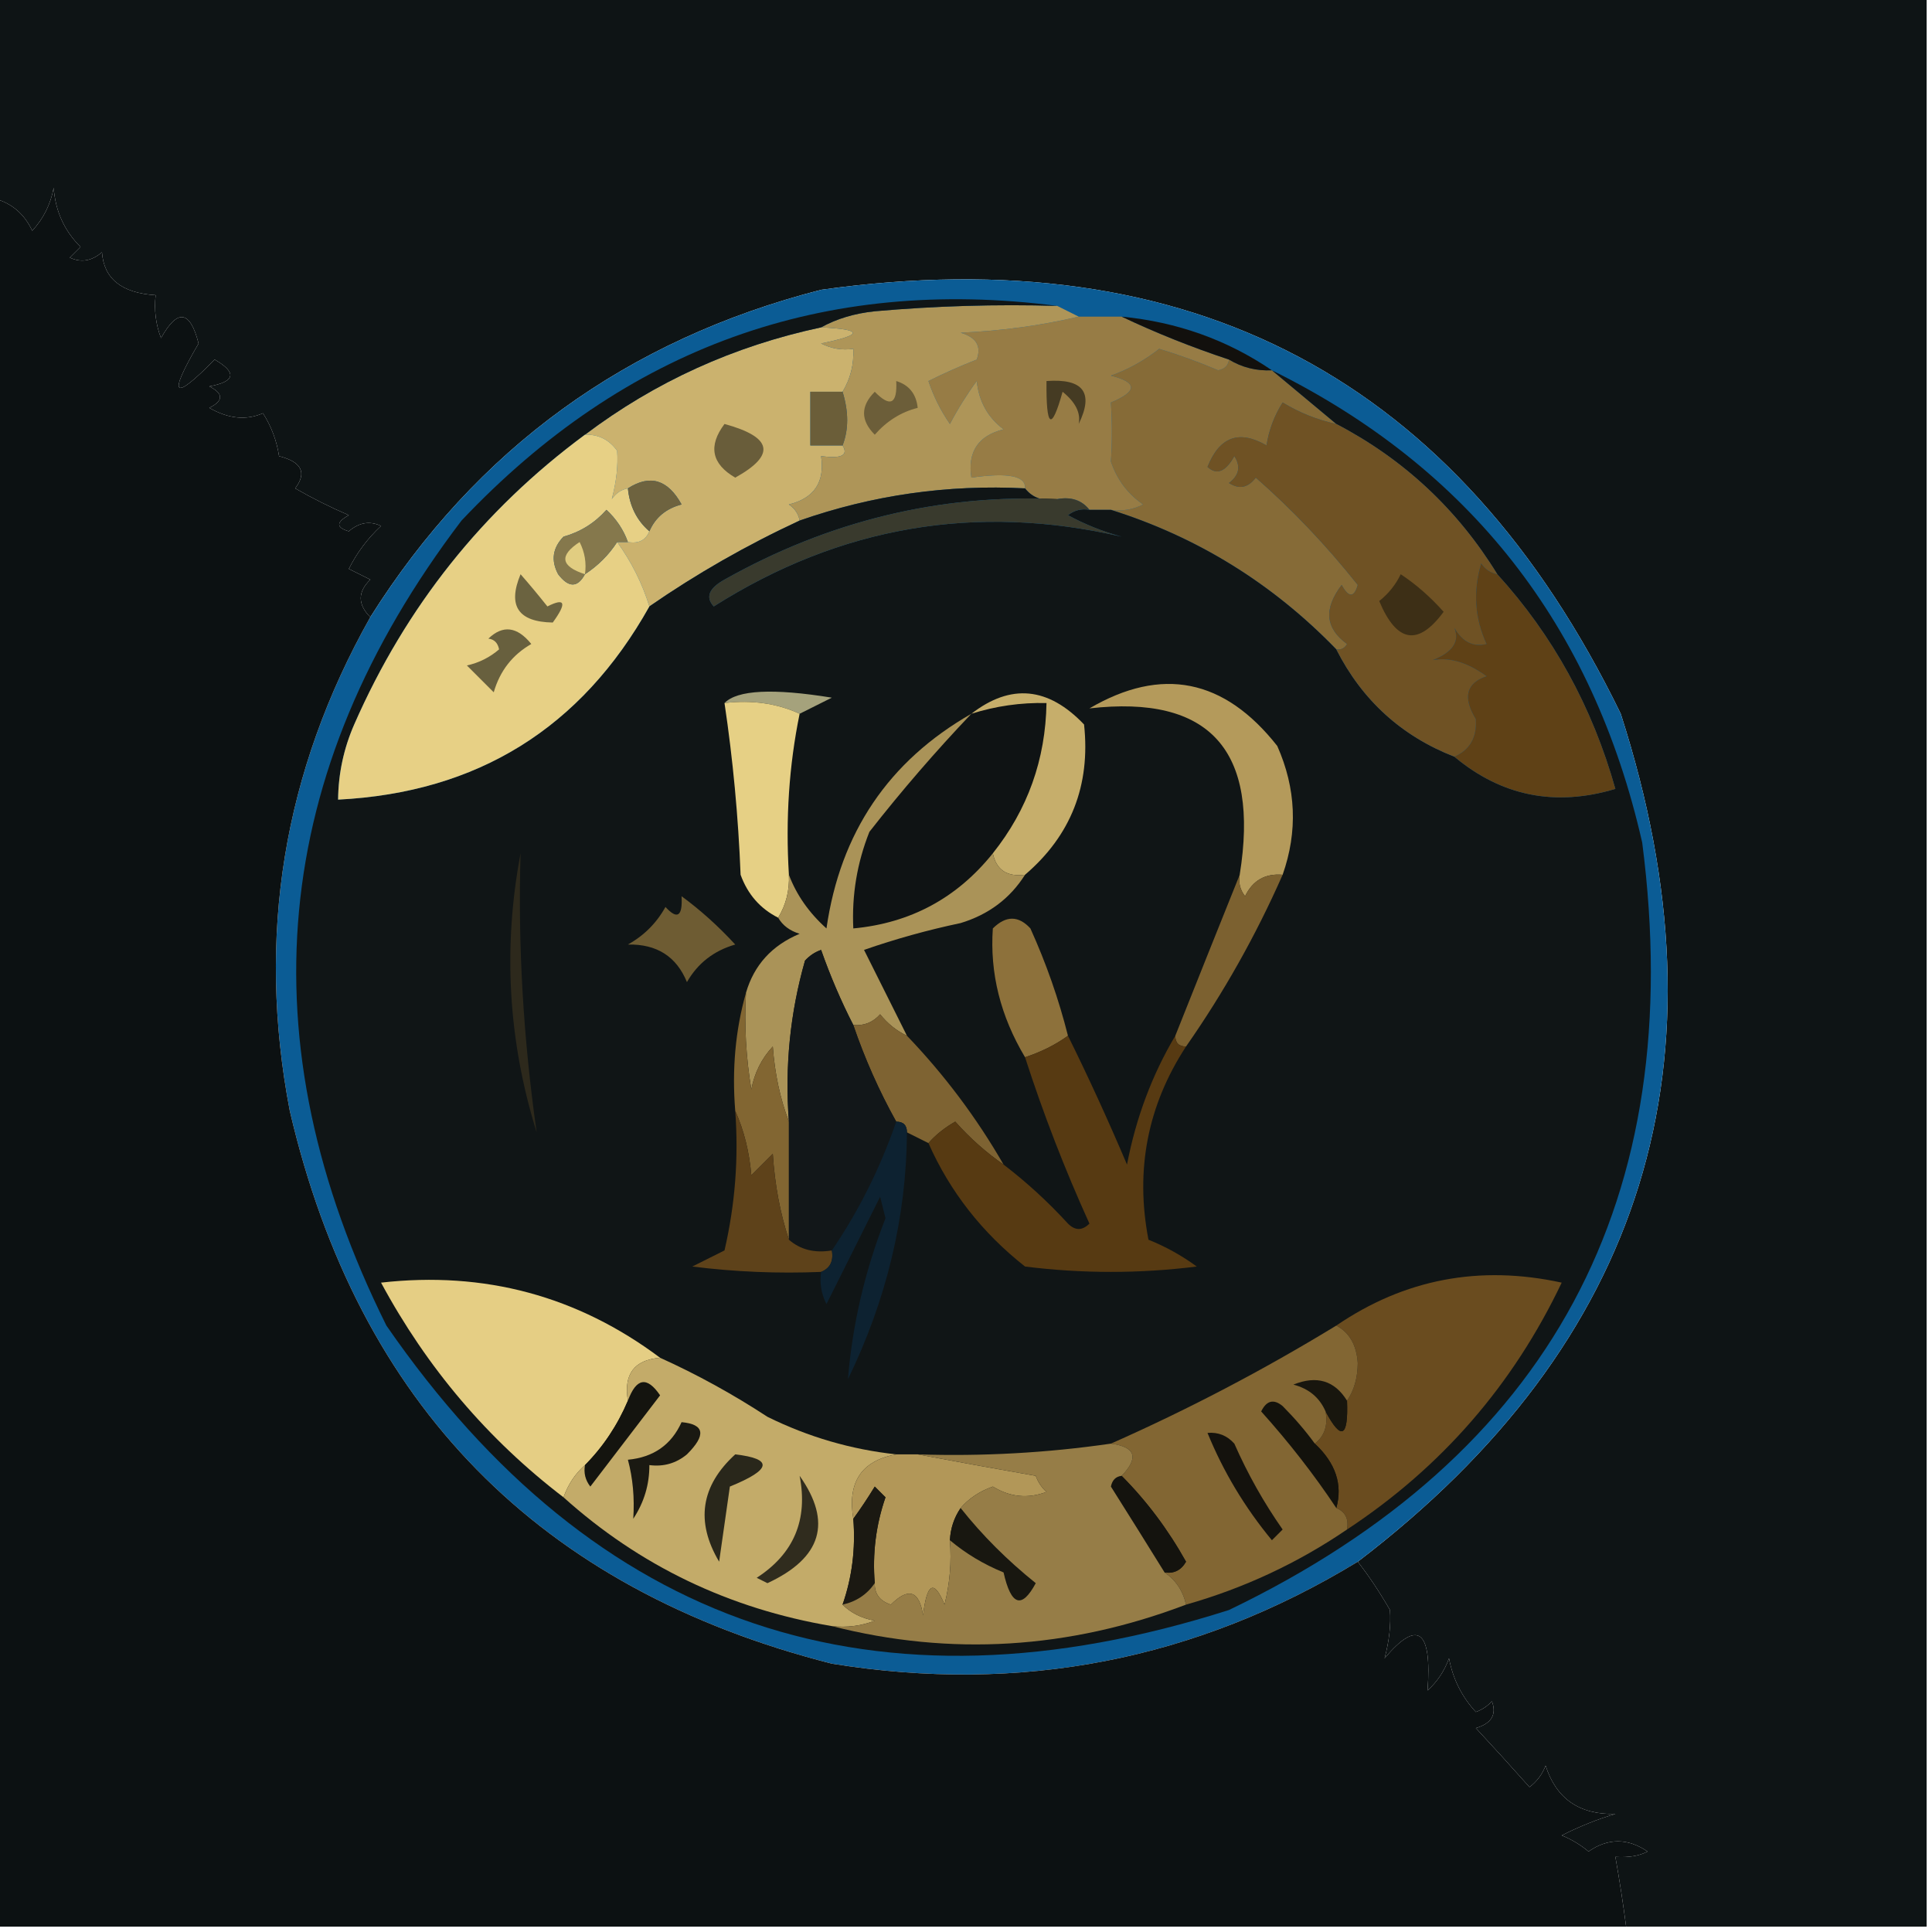
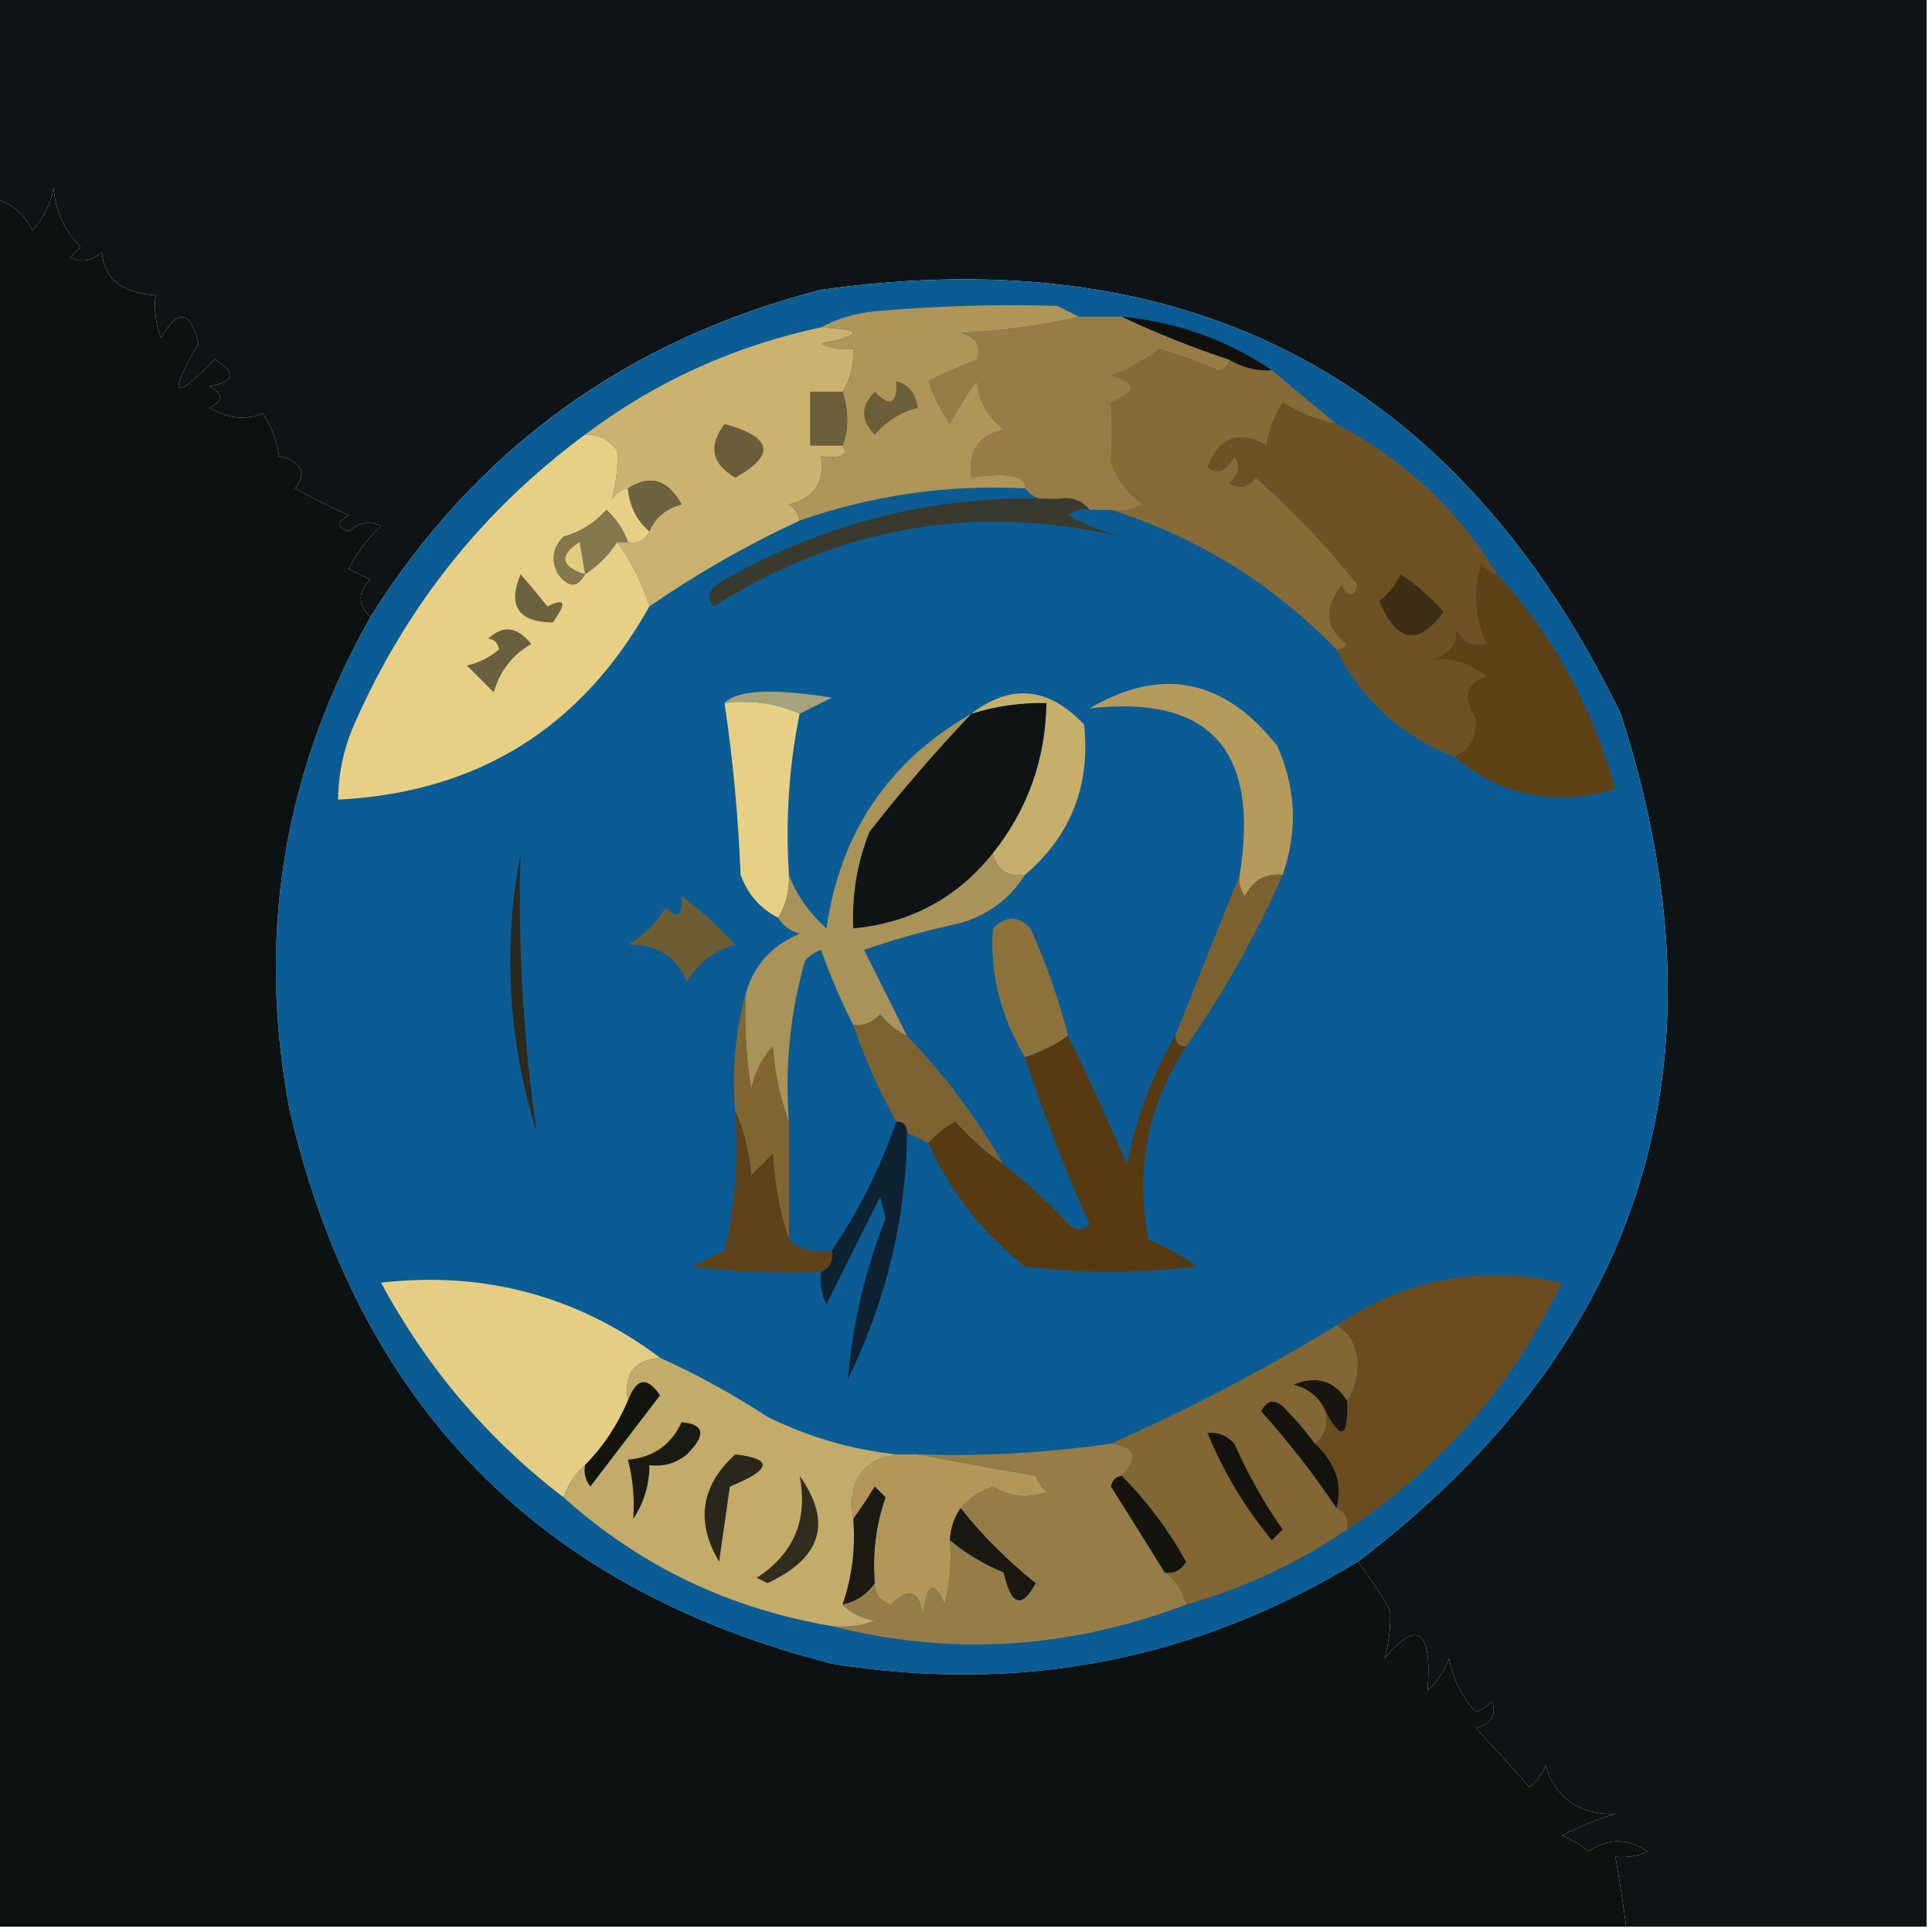
<svg xmlns="http://www.w3.org/2000/svg" version="1.1" width="180px" height="180px" style="shape-rendering:geometricPrecision; text-rendering:geometricPrecision; image-rendering:optimizeQuality; fill-rule:evenodd; clip-rule:evenodd">
  <g>
    <path style="opacity:1" fill="#0e1415" d="M -0.5,-0.5 C 59.5,-0.5 119.5,-0.5 179.5,-0.5C 179.5,59.5 179.5,119.5 179.5,179.5C 170.167,179.5 160.833,179.5 151.5,179.5C 151.228,177.389 150.895,175.223 150.5,173C 151.738,173.077 152.738,172.911 153.5,172.5C 151.647,171.24 149.814,171.24 148,172.5C 147.25,171.874 146.416,171.374 145.5,171C 147.225,170.135 148.892,169.469 150.5,169C 147.152,169.085 144.985,167.585 144,164.5C 143.692,165.308 143.192,165.975 142.5,166.5C 140.774,164.561 139.107,162.727 137.5,161C 138.956,160.577 139.456,159.744 139,158.5C 138.586,158.957 138.086,159.291 137.5,159.5C 136.194,158.088 135.36,156.421 135,154.5C 134.581,155.672 133.915,156.672 133,157.5C 133.419,151.837 132.086,150.837 129,154.5C 129.43,152.873 129.596,151.373 129.5,150C 128.53,148.32 127.53,146.82 126.5,145.5C 153.241,125.102 161.408,98.769 151,66.5C 135.827,35.328 110.993,22.161 76.5,27C 58.364,31.659 44.364,41.825 34.5,57.5C 33.316,56.312 33.316,55.145 34.5,54C 33.833,53.667 33.167,53.333 32.5,53C 33.257,51.488 34.257,50.154 35.5,49C 34.451,48.508 33.451,48.674 32.5,49.5C 31.304,49.154 31.304,48.654 32.5,48C 30.779,47.261 29.113,46.427 27.5,45.5C 28.609,44.035 28.109,43.035 26,42.5C 25.781,41.062 25.281,39.729 24.5,38.5C 22.936,39.186 21.269,39.019 19.5,38C 20.833,37.333 20.833,36.667 19.5,36C 21.929,35.549 22.096,34.715 20,33.5C 16.107,37.464 15.607,36.964 18.5,32C 17.711,28.903 16.544,28.736 15,31.5C 14.51,30.207 14.343,28.873 14.5,27.5C 11.342,27.306 9.675,25.973 9.5,23.5C 8.549,24.326 7.549,24.492 6.5,24C 6.833,23.667 7.167,23.333 7.5,23C 5.996,21.509 5.163,19.676 5,17.5C 4.71,19.044 4.044,20.377 3,21.5C 2.28,19.944 1.113,18.944 -0.5,18.5C -0.5,12.167 -0.5,5.833 -0.5,-0.5 Z" />
  </g>
  <g>
    <path style="opacity:1" fill="#0b5c95" d="M 126.5,145.5 C 111.422,154.682 95.088,157.849 77.5,155C 50.222,148.056 33.389,130.889 27,103.5C 23.885,87.241 26.385,71.908 34.5,57.5C 44.364,41.825 58.364,31.659 76.5,27C 110.993,22.161 135.827,35.328 151,66.5C 161.408,98.769 153.241,125.102 126.5,145.5 Z" />
  </g>
  <g>
    <path style="opacity:1" fill="#866b37" d="M 114.5,33.5 C 115.708,34.234 117.041,34.567 118.5,34.5C 120.5,36.167 122.5,37.833 124.5,39.5C 122.742,39.123 121.075,38.456 119.5,37.5C 118.719,38.729 118.219,40.062 118,41.5C 115.45,40.02 113.617,40.687 112.5,43.5C 113.355,44.293 114.189,43.96 115,42.5C 115.617,43.449 115.451,44.282 114.5,45C 115.449,45.617 116.282,45.451 117,44.5C 120.405,47.486 123.572,50.819 126.5,54.5C 126.154,55.696 125.654,55.696 125,54.5C 123.309,56.709 123.476,58.542 125.5,60C 125.272,60.399 124.938,60.565 124.5,60.5C 118.56,54.368 111.56,50.035 103.5,47.5C 104.552,47.65 105.552,47.483 106.5,47C 105.061,46.009 104.061,44.676 103.5,43C 103.623,41.211 103.623,39.377 103.5,37.5C 105.991,36.459 105.991,35.626 103.5,35C 105.129,34.414 106.629,33.581 108,32.5C 109.872,33.068 111.705,33.735 113.5,34.5C 114.107,34.376 114.44,34.043 114.5,33.5 Z" />
  </g>
  <g>
    <path style="opacity:1" fill="#cbb26e" d="M 76.5,30.5 C 80.449,30.693 80.449,31.193 76.5,32C 77.448,32.483 78.448,32.65 79.5,32.5C 79.567,33.959 79.234,35.292 78.5,36.5C 77.5,36.5 76.5,36.5 75.5,36.5C 75.5,38.167 75.5,39.833 75.5,41.5C 76.5,41.5 77.5,41.5 78.5,41.5C 79.067,42.42 78.401,42.754 76.5,42.5C 76.863,44.911 75.863,46.411 73.5,47C 74.056,47.383 74.389,47.883 74.5,48.5C 69.559,50.795 64.892,53.461 60.5,56.5C 59.842,54.361 58.842,52.361 57.5,50.5C 57.833,50.5 58.167,50.5 58.5,50.5C 59.492,50.672 60.158,50.338 60.5,49.5C 61.058,48.21 62.058,47.377 63.5,47C 62.225,44.676 60.558,44.176 58.5,45.5C 57.883,45.611 57.383,45.944 57,46.5C 57.43,44.873 57.596,43.373 57.5,42C 56.756,40.961 55.756,40.461 54.5,40.5C 61.029,35.572 68.363,32.238 76.5,30.5 Z" />
  </g>
  <g>
    <path style="opacity:1" fill="#977c45" d="M 100.5,29.5 C 101.833,29.5 103.167,29.5 104.5,29.5C 107.683,31.01 111.016,32.343 114.5,33.5C 114.44,34.043 114.107,34.376 113.5,34.5C 111.705,33.735 109.872,33.068 108,32.5C 106.629,33.581 105.129,34.414 103.5,35C 105.991,35.626 105.991,36.459 103.5,37.5C 103.623,39.377 103.623,41.211 103.5,43C 104.061,44.676 105.061,46.009 106.5,47C 105.552,47.483 104.552,47.65 103.5,47.5C 102.833,47.5 102.167,47.5 101.5,47.5C 100.791,46.596 99.791,46.263 98.5,46.5C 97.209,46.737 96.209,46.404 95.5,45.5C 95.589,44.339 93.922,44.006 90.5,44.5C 90.137,42.089 91.137,40.589 93.5,40C 92.032,38.903 91.199,37.403 91,35.5C 90.077,36.759 89.243,38.092 88.5,39.5C 87.643,38.264 86.977,36.931 86.5,35.5C 87.99,34.756 89.49,34.09 91,33.5C 91.456,32.256 90.956,31.423 89.5,31C 93.356,30.823 97.023,30.323 100.5,29.5 Z" />
  </g>
  <g>
    <path style="opacity:1" fill="#ae9558" d="M 98.5,28.5 C 99.167,28.833 99.833,29.167 100.5,29.5C 97.023,30.323 93.356,30.823 89.5,31C 90.956,31.423 91.456,32.256 91,33.5C 89.49,34.09 87.99,34.756 86.5,35.5C 86.977,36.931 87.643,38.264 88.5,39.5C 89.243,38.092 90.077,36.759 91,35.5C 91.199,37.403 92.032,38.903 93.5,40C 91.137,40.589 90.137,42.089 90.5,44.5C 93.922,44.006 95.589,44.339 95.5,45.5C 88.287,45.125 81.287,46.125 74.5,48.5C 74.389,47.883 74.056,47.383 73.5,47C 75.863,46.411 76.863,44.911 76.5,42.5C 78.401,42.754 79.067,42.42 78.5,41.5C 79.072,40.027 79.072,38.36 78.5,36.5C 79.234,35.292 79.567,33.959 79.5,32.5C 78.448,32.65 77.448,32.483 76.5,32C 80.449,31.193 80.449,30.693 76.5,30.5C 77.952,29.698 79.618,29.198 81.5,29C 87.157,28.501 92.824,28.334 98.5,28.5 Z" />
  </g>
  <g>
    <path style="opacity:1" fill="#12100d" d="M 104.5,29.5 C 109.669,29.999 114.336,31.666 118.5,34.5C 117.041,34.567 115.708,34.234 114.5,33.5C 111.016,32.343 107.683,31.01 104.5,29.5 Z" />
  </g>
  <g>
-     <path style="opacity:1" fill="#101516" d="M 98.5,28.5 C 92.824,28.334 87.157,28.501 81.5,29C 79.618,29.198 77.952,29.698 76.5,30.5C 68.363,32.238 61.029,35.572 54.5,40.5C 44.977,47.534 37.81,56.534 33,67.5C 32.023,69.74 31.523,72.073 31.5,74.5C 44.483,73.842 54.15,67.842 60.5,56.5C 64.892,53.461 69.559,50.795 74.5,48.5C 81.287,46.125 88.287,45.125 95.5,45.5C 96.209,46.404 97.209,46.737 98.5,46.5C 87.579,46.017 77.246,48.517 67.5,54C 66.04,54.811 65.707,55.645 66.5,56.5C 78.273,49.038 90.94,46.871 104.5,50C 102.754,49.529 101.087,48.862 99.5,48C 100.094,47.536 100.761,47.369 101.5,47.5C 102.167,47.5 102.833,47.5 103.5,47.5C 111.56,50.035 118.56,54.368 124.5,60.5C 126.913,65.248 130.58,68.581 135.5,70.5C 139.9,74.179 144.9,75.179 150.5,73.5C 148.357,65.87 144.69,59.203 139.5,53.5C 135.783,47.45 130.783,42.783 124.5,39.5C 122.5,37.833 120.5,36.167 118.5,34.5C 136.908,43.601 148.408,58.268 153,78.5C 157.293,111.758 144.459,135.591 114.5,150C 81.619,160.485 55.453,151.652 36,123.5C 22.813,96.981 25.146,71.981 43,48.5C 58.251,32.364 76.751,25.697 98.5,28.5 Z" />
-   </g>
+     </g>
  <g>
    <path style="opacity:1" fill="#0f1314" d="M 92.5,79.5 C 89.164,83.668 84.831,86.001 79.5,86.5C 79.351,83.393 79.851,80.393 81,77.5C 84.002,73.666 87.169,69.999 90.5,66.5C 92.764,65.781 95.097,65.448 97.5,65.5C 97.412,70.764 95.746,75.431 92.5,79.5 Z" />
  </g>
  <g>
    <path style="opacity:1" fill="#a5a27c" d="M 74.5,66.5 C 72.393,65.532 70.059,65.198 67.5,65.5C 68.689,64.278 72.022,64.111 77.5,65C 76.473,65.513 75.473,66.013 74.5,66.5 Z" />
  </g>
  <g>
    <path style="opacity:1" fill="#6f5224" d="M 124.5,39.5 C 130.783,42.783 135.783,47.45 139.5,53.5C 138.883,53.389 138.383,53.056 138,52.5C 137.231,55.099 137.398,57.599 138.5,60C 137.258,60.311 136.258,59.811 135.5,58.5C 136.016,59.758 135.35,60.758 133.5,61.5C 135.047,61.207 136.714,61.707 138.5,63C 136.602,63.64 136.268,64.973 137.5,67C 137.613,68.699 136.947,69.866 135.5,70.5C 130.58,68.581 126.913,65.248 124.5,60.5C 124.938,60.565 125.272,60.399 125.5,60C 123.476,58.542 123.309,56.709 125,54.5C 125.654,55.696 126.154,55.696 126.5,54.5C 123.572,50.819 120.405,47.486 117,44.5C 116.282,45.451 115.449,45.617 114.5,45C 115.451,44.282 115.617,43.449 115,42.5C 114.189,43.96 113.355,44.293 112.5,43.5C 113.617,40.687 115.45,40.02 118,41.5C 118.219,40.062 118.719,38.729 119.5,37.5C 121.075,38.456 122.742,39.123 124.5,39.5 Z" />
  </g>
  <g>
    <path style="opacity:1" fill="#5f4116" d="M 139.5,53.5 C 144.69,59.203 148.357,65.87 150.5,73.5C 144.9,75.179 139.9,74.179 135.5,70.5C 136.947,69.866 137.613,68.699 137.5,67C 136.268,64.973 136.602,63.64 138.5,63C 136.714,61.707 135.047,61.207 133.5,61.5C 135.35,60.758 136.016,59.758 135.5,58.5C 136.258,59.811 137.258,60.311 138.5,60C 137.398,57.599 137.231,55.099 138,52.5C 138.383,53.056 138.883,53.389 139.5,53.5 Z" />
  </g>
  <g>
    <path style="opacity:1" fill="#3d2f16" d="M 130.5,53.5 C 131.931,54.446 133.264,55.612 134.5,57C 132.128,60.223 130.128,59.89 128.5,56C 129.381,55.292 130.047,54.458 130.5,53.5 Z" />
  </g>
  <g>
    <path style="opacity:1" fill="#e7d085" d="M 54.5,40.5 C 55.756,40.461 56.756,40.961 57.5,42C 57.596,43.373 57.43,44.873 57,46.5C 57.383,45.944 57.883,45.611 58.5,45.5C 58.66,47.153 59.326,48.486 60.5,49.5C 60.158,50.338 59.492,50.672 58.5,50.5C 58.092,49.357 57.425,48.357 56.5,47.5C 55.41,48.727 54.076,49.56 52.5,50C 51.483,51.05 51.316,52.216 52,53.5C 52.977,54.774 53.811,54.774 54.5,53.5C 55.728,52.694 56.728,51.694 57.5,50.5C 58.842,52.361 59.842,54.361 60.5,56.5C 54.15,67.842 44.483,73.842 31.5,74.5C 31.523,72.073 32.023,69.74 33,67.5C 37.81,56.534 44.977,47.534 54.5,40.5 Z" />
  </g>
  <g>
    <path style="opacity:1" fill="#68603e" d="M 45.5,59.5 C 46.849,58.203 48.182,58.37 49.5,60C 47.741,61.008 46.574,62.508 46,64.5C 45.167,63.667 44.333,62.833 43.5,62C 44.624,61.751 45.624,61.251 46.5,60.5C 46.376,59.893 46.043,59.56 45.5,59.5 Z" />
  </g>
  <g>
    <path style="opacity:1" fill="#6b6340" d="M 48.5,53.5 C 49.315,54.429 50.148,55.429 51,56.5C 52.666,55.66 52.833,56.16 51.5,58C 48.273,57.944 47.273,56.444 48.5,53.5 Z" />
  </g>
  <g>
    <path style="opacity:1" fill="#85784c" d="M 58.5,50.5 C 58.167,50.5 57.833,50.5 57.5,50.5C 56.728,51.694 55.728,52.694 54.5,53.5C 53.811,54.774 52.977,54.774 52,53.5C 51.316,52.216 51.483,51.05 52.5,50C 54.076,49.56 55.41,48.727 56.5,47.5C 57.425,48.357 58.092,49.357 58.5,50.5 Z" />
  </g>
  <g>
-     <path style="opacity:1" fill="#e1cd81" d="M 54.5,53.5 C 52.24,52.762 52.073,51.762 54,50.5C 54.483,51.448 54.65,52.448 54.5,53.5 Z" />
+     <path style="opacity:1" fill="#e1cd81" d="M 54.5,53.5 C 52.24,52.762 52.073,51.762 54,50.5Z" />
  </g>
  <g>
    <path style="opacity:1" fill="#393a2d" d="M 98.5,46.5 C 99.791,46.263 100.791,46.596 101.5,47.5C 100.761,47.369 100.094,47.536 99.5,48C 101.087,48.862 102.754,49.529 104.5,50C 90.94,46.871 78.273,49.038 66.5,56.5C 65.707,55.645 66.04,54.811 67.5,54C 77.246,48.517 87.579,46.017 98.5,46.5 Z" />
  </g>
  <g>
    <path style="opacity:1" fill="#6e633f" d="M 60.5,49.5 C 59.326,48.486 58.66,47.153 58.5,45.5C 60.558,44.176 62.225,44.676 63.5,47C 62.058,47.377 61.058,48.21 60.5,49.5 Z" />
  </g>
  <g>
    <path style="opacity:1" fill="#695d3a" d="M 67.5,39.5 C 71.976,40.723 72.309,42.389 68.5,44.5C 66.296,43.218 65.962,41.551 67.5,39.5 Z" />
  </g>
  <g>
    <path style="opacity:1" fill="#6c5e39" d="M 83.5,35.5 C 84.695,35.866 85.361,36.699 85.5,38C 83.963,38.383 82.63,39.216 81.5,40.5C 80.167,39.167 80.167,37.833 81.5,36.5C 82.944,37.981 83.611,37.648 83.5,35.5 Z" />
  </g>
  <g>
    <path style="opacity:1" fill="#6b5e39" d="M 78.5,36.5 C 79.072,38.36 79.072,40.027 78.5,41.5C 77.5,41.5 76.5,41.5 75.5,41.5C 75.5,39.833 75.5,38.167 75.5,36.5C 76.5,36.5 77.5,36.5 78.5,36.5 Z" />
  </g>
  <g>
-     <path style="opacity:1" fill="#453b23" d="M 97.5,35.5 C 100.932,35.248 101.932,36.581 100.5,39.5C 100.704,38.471 100.204,37.471 99,36.5C 97.957,40.226 97.457,39.893 97.5,35.5 Z" />
-   </g>
+     </g>
  <g>
    <path style="opacity:1" fill="#0c1112" d="M 34.5,57.5 C 26.385,71.908 23.885,87.241 27,103.5C 33.389,130.889 50.222,148.056 77.5,155C 95.088,157.849 111.422,154.682 126.5,145.5C 127.53,146.82 128.53,148.32 129.5,150C 129.596,151.373 129.43,152.873 129,154.5C 132.086,150.837 133.419,151.837 133,157.5C 133.915,156.672 134.581,155.672 135,154.5C 135.36,156.421 136.194,158.088 137.5,159.5C 138.086,159.291 138.586,158.957 139,158.5C 139.456,159.744 138.956,160.577 137.5,161C 139.107,162.727 140.774,164.561 142.5,166.5C 143.192,165.975 143.692,165.308 144,164.5C 144.985,167.585 147.152,169.085 150.5,169C 148.892,169.469 147.225,170.135 145.5,171C 146.416,171.374 147.25,171.874 148,172.5C 149.814,171.24 151.647,171.24 153.5,172.5C 152.738,172.911 151.738,173.077 150.5,173C 150.895,175.223 151.228,177.389 151.5,179.5C 100.833,179.5 50.167,179.5 -0.5,179.5C -0.5,125.833 -0.5,72.167 -0.5,18.5C 1.113,18.944 2.28,19.944 3,21.5C 4.044,20.377 4.71,19.044 5,17.5C 5.163,19.676 5.996,21.509 7.5,23C 7.167,23.333 6.833,23.667 6.5,24C 7.549,24.492 8.549,24.326 9.5,23.5C 9.675,25.973 11.342,27.306 14.5,27.5C 14.343,28.873 14.51,30.207 15,31.5C 16.544,28.736 17.711,28.903 18.5,32C 15.607,36.964 16.107,37.464 20,33.5C 22.096,34.715 21.929,35.549 19.5,36C 20.833,36.667 20.833,37.333 19.5,38C 21.269,39.019 22.936,39.186 24.5,38.5C 25.281,39.729 25.781,41.062 26,42.5C 28.109,43.035 28.609,44.035 27.5,45.5C 29.113,46.427 30.779,47.261 32.5,48C 31.304,48.654 31.304,49.154 32.5,49.5C 33.451,48.674 34.451,48.508 35.5,49C 34.257,50.154 33.257,51.488 32.5,53C 33.167,53.333 33.833,53.667 34.5,54C 33.316,55.145 33.316,56.312 34.5,57.5 Z" />
  </g>
  <g>
    <path style="opacity:1" fill="#b49a5b" d="M 119.5,81.5 C 117.876,81.36 116.71,82.027 116,83.5C 115.536,82.906 115.369,82.239 115.5,81.5C 117.372,69.884 112.705,64.718 101.5,66C 108.23,62.061 114.063,63.228 119,69.5C 120.757,73.46 120.923,77.46 119.5,81.5 Z" />
  </g>
  <g>
    <path style="opacity:1" fill="#c6ae6b" d="M 95.5,81.5 C 93.821,81.715 92.821,81.048 92.5,79.5C 95.746,75.431 97.412,70.764 97.5,65.5C 95.097,65.448 92.764,65.781 90.5,66.5C 94.166,63.661 97.666,63.995 101,67.5C 101.611,73.173 99.778,77.84 95.5,81.5 Z" />
  </g>
  <g>
    <path style="opacity:1" fill="#e6d085" d="M 67.5,65.5 C 70.059,65.198 72.393,65.532 74.5,66.5C 73.513,71.305 73.18,76.305 73.5,81.5C 73.567,82.959 73.234,84.292 72.5,85.5C 70.827,84.657 69.66,83.324 69,81.5C 68.785,76.085 68.285,70.752 67.5,65.5 Z" />
  </g>
  <g>
    <path style="opacity:1" fill="#2d291c" d="M 48.5,79.5 C 48.249,88.056 48.749,96.723 50,105.5C 47.341,96.961 46.841,88.294 48.5,79.5 Z" />
  </g>
  <g>
    <path style="opacity:1" fill="#6e5c33" d="M 63.5,83.5 C 65.257,84.787 66.924,86.287 68.5,88C 66.508,88.574 65.008,89.741 64,91.5C 63.024,89.113 61.191,87.946 58.5,88C 60,87.167 61.167,86 62,84.5C 63.107,85.712 63.607,85.379 63.5,83.5 Z" />
  </g>
  <g>
    <path style="opacity:1" fill="#aa9358" d="M 90.5,66.5 C 87.169,69.999 84.002,73.666 81,77.5C 79.851,80.393 79.351,83.393 79.5,86.5C 84.831,86.001 89.164,83.668 92.5,79.5C 92.821,81.048 93.821,81.715 95.5,81.5C 94.106,83.708 92.106,85.208 89.5,86C 86.441,86.645 83.441,87.478 80.5,88.5C 81.86,91.22 83.193,93.886 84.5,96.5C 83.542,96.047 82.708,95.38 82,94.5C 81.329,95.252 80.496,95.586 79.5,95.5C 78.352,93.258 77.352,90.924 76.5,88.5C 75.914,88.709 75.414,89.043 75,89.5C 73.612,94.372 73.112,99.372 73.5,104.5C 72.686,102.369 72.186,100.036 72,97.5C 70.956,98.623 70.29,99.956 70,101.5C 69.502,98.518 69.335,95.518 69.5,92.5C 70.254,89.909 71.921,88.076 74.5,87C 73.584,86.722 72.918,86.222 72.5,85.5C 73.234,84.292 73.567,82.959 73.5,81.5C 74.208,83.378 75.374,85.044 77,86.5C 78.285,77.578 82.785,70.911 90.5,66.5 Z" />
  </g>
  <g>
    <path style="opacity:1" fill="#7c6130" d="M 115.5,81.5 C 115.369,82.239 115.536,82.906 116,83.5C 116.71,82.027 117.876,81.36 119.5,81.5C 117.019,87.13 114.019,92.463 110.5,97.5C 109.833,97.5 109.5,97.167 109.5,96.5C 111.52,91.424 113.52,86.424 115.5,81.5 Z" />
  </g>
  <g>
    <path style="opacity:1" fill="#8d713b" d="M 99.5,96.5 C 98.329,97.345 96.995,98.011 95.5,98.5C 93.212,94.672 92.212,90.672 92.5,86.5C 93.72,85.289 94.887,85.289 96,86.5C 97.474,89.756 98.64,93.089 99.5,96.5 Z" />
  </g>
  <g>
    <path style="opacity:1" fill="#7e6332" d="M 84.5,96.5 C 87.984,100.134 90.984,104.134 93.5,108.5C 91.871,107.375 90.371,106.041 89,104.5C 88.005,105.066 87.172,105.733 86.5,106.5C 85.833,106.167 85.167,105.833 84.5,105.5C 84.5,104.833 84.167,104.5 83.5,104.5C 81.909,101.648 80.576,98.648 79.5,95.5C 80.496,95.586 81.329,95.252 82,94.5C 82.708,95.38 83.542,96.047 84.5,96.5 Z" />
  </g>
  <g>
    <path style="opacity:1" fill="#826632" d="M 69.5,92.5 C 69.335,95.518 69.502,98.518 70,101.5C 70.29,99.956 70.956,98.623 72,97.5C 72.186,100.036 72.686,102.369 73.5,104.5C 73.5,108.167 73.5,111.833 73.5,115.5C 72.683,113.031 72.183,110.365 72,107.5C 71.333,108.167 70.667,108.833 70,109.5C 69.809,107.292 69.309,105.292 68.5,103.5C 68.185,99.629 68.518,95.962 69.5,92.5 Z" />
  </g>
  <g>
-     <path style="opacity:1" fill="#121719" d="M 79.5,95.5 C 80.576,98.648 81.909,101.648 83.5,104.5C 82.01,108.813 80.01,112.813 77.5,116.5C 75.901,116.768 74.568,116.434 73.5,115.5C 73.5,111.833 73.5,108.167 73.5,104.5C 73.112,99.372 73.612,94.372 75,89.5C 75.414,89.043 75.914,88.709 76.5,88.5C 77.352,90.924 78.352,93.258 79.5,95.5 Z" />
-   </g>
+     </g>
  <g>
    <path style="opacity:1" fill="#573a12" d="M 99.5,96.5 C 101.408,100.356 103.241,104.356 105,108.5C 105.838,104.14 107.338,100.14 109.5,96.5C 109.5,97.167 109.833,97.5 110.5,97.5C 106.914,102.997 105.748,108.997 107,115.5C 108.609,116.147 110.109,116.98 111.5,118C 106.167,118.667 100.833,118.667 95.5,118C 91.498,114.845 88.498,111.012 86.5,106.5C 87.172,105.733 88.005,105.066 89,104.5C 90.371,106.041 91.871,107.375 93.5,108.5C 95.63,110.127 97.63,111.96 99.5,114C 100.167,114.667 100.833,114.667 101.5,114C 99.204,108.944 97.204,103.778 95.5,98.5C 96.995,98.011 98.329,97.345 99.5,96.5 Z" />
  </g>
  <g>
    <path style="opacity:1" fill="#5e421a" d="M 68.5,103.5 C 69.309,105.292 69.809,107.292 70,109.5C 70.667,108.833 71.333,108.167 72,107.5C 72.183,110.365 72.683,113.031 73.5,115.5C 74.568,116.434 75.901,116.768 77.5,116.5C 77.672,117.492 77.338,118.158 76.5,118.5C 72.486,118.666 68.486,118.499 64.5,118C 65.5,117.5 66.5,117 67.5,116.5C 68.492,112.217 68.826,107.884 68.5,103.5 Z" />
  </g>
  <g>
    <path style="opacity:1" fill="#0d2231" d="M 83.5,104.5 C 84.167,104.5 84.5,104.833 84.5,105.5C 84.441,113.412 82.607,121.078 79,128.5C 79.415,123.4 80.582,118.4 82.5,113.5C 82.333,112.833 82.167,112.167 82,111.5C 80.333,114.833 78.667,118.167 77,121.5C 76.517,120.552 76.35,119.552 76.5,118.5C 77.338,118.158 77.672,117.492 77.5,116.5C 80.01,112.813 82.01,108.813 83.5,104.5 Z" />
  </g>
  <g>
    <path style="opacity:1" fill="#e5ce84" d="M 61.5,126.5 C 59.088,126.694 58.088,128.027 58.5,130.5C 57.525,132.795 56.192,134.795 54.5,136.5C 53.599,137.29 52.932,138.29 52.5,139.5C 45.445,134.104 39.778,127.437 35.5,119.5C 45.138,118.409 53.805,120.742 61.5,126.5 Z" />
  </g>
  <g>
    <path style="opacity:1" fill="#6a4c1f" d="M 125.5,142.5 C 125.672,141.508 125.338,140.842 124.5,140.5C 125.108,138.316 124.441,136.316 122.5,134.5C 123.404,133.791 123.737,132.791 123.5,131.5C 124.967,134.258 125.633,133.925 125.5,130.5C 126.152,129.551 126.486,128.385 126.5,127C 126.392,125.319 125.725,124.152 124.5,123.5C 130.853,119.166 137.853,117.832 145.5,119.5C 140.962,129.036 134.296,136.703 125.5,142.5 Z" />
  </g>
  <g>
    <path style="opacity:1" fill="#18160e" d="M 125.5,130.5 C 125.633,133.925 124.967,134.258 123.5,131.5C 122.942,130.21 121.942,129.377 120.5,129C 122.674,128.123 124.341,128.623 125.5,130.5 Z" />
  </g>
  <g>
    <path style="opacity:1" fill="#13120c" d="M 122.5,134.5 C 124.441,136.316 125.108,138.316 124.5,140.5C 122.428,137.388 120.095,134.388 117.5,131.5C 118.002,130.479 118.668,130.312 119.5,131C 120.636,132.145 121.636,133.312 122.5,134.5 Z" />
  </g>
  <g>
    <path style="opacity:1" fill="#14140f" d="M 54.5,136.5 C 56.192,134.795 57.525,132.795 58.5,130.5C 59.281,128.372 60.281,128.205 61.5,130C 59.333,132.833 57.167,135.667 55,138.5C 54.536,137.906 54.369,137.239 54.5,136.5 Z" />
  </g>
  <g>
    <path style="opacity:1" fill="#c3ab69" d="M 61.5,126.5 C 64.94,128.055 68.273,129.888 71.5,132C 75.307,133.881 79.307,135.047 83.5,135.5C 80.266,136.089 78.933,138.089 79.5,141.5C 79.721,144.279 79.388,146.946 78.5,149.5C 79.263,150.268 80.263,150.768 81.5,151C 80.207,151.49 78.873,151.657 77.5,151.5C 67.934,149.882 59.601,145.882 52.5,139.5C 52.932,138.29 53.599,137.29 54.5,136.5C 54.369,137.239 54.536,137.906 55,138.5C 57.167,135.667 59.333,132.833 61.5,130C 60.281,128.205 59.281,128.372 58.5,130.5C 58.088,128.027 59.088,126.694 61.5,126.5 Z" />
  </g>
  <g>
    <path style="opacity:1" fill="#1a1912" d="M 63.5,132.5 C 65.646,132.696 65.812,133.696 64,135.5C 62.989,136.337 61.822,136.67 60.5,136.5C 60.509,138.308 60.009,139.975 59,141.5C 59.128,139.555 58.962,137.722 58.5,136C 60.881,135.777 62.547,134.61 63.5,132.5 Z" />
  </g>
  <g>
    <path style="opacity:1" fill="#29271b" d="M 68.5,135.5 C 72.061,135.915 71.894,136.915 68,138.5C 67.667,140.833 67.333,143.167 67,145.5C 64.788,141.769 65.288,138.436 68.5,135.5 Z" />
  </g>
  <g>
    <path style="opacity:1" fill="#b29758" d="M 83.5,135.5 C 84.167,135.5 84.833,135.5 85.5,135.5C 89.021,136.166 92.688,136.833 96.5,137.5C 96.709,138.086 97.043,138.586 97.5,139C 95.765,139.651 94.098,139.485 92.5,138.5C 91.261,138.942 90.261,139.609 89.5,140.5C 88.89,141.391 88.557,142.391 88.5,143.5C 88.662,145.527 88.496,147.527 88,149.5C 87.025,147.122 86.359,147.456 86,150.5C 85.646,148.193 84.646,147.859 83,149.5C 81.97,149.164 81.47,148.497 81.5,147.5C 81.274,144.751 81.607,142.084 82.5,139.5C 82.167,139.167 81.833,138.833 81.5,138.5C 80.824,139.602 80.158,140.602 79.5,141.5C 78.933,138.089 80.266,136.089 83.5,135.5 Z" />
  </g>
  <g>
    <path style="opacity:1" fill="#826633" d="M 124.5,123.5 C 125.725,124.152 126.392,125.319 126.5,127C 126.486,128.385 126.152,129.551 125.5,130.5C 124.341,128.623 122.674,128.123 120.5,129C 121.942,129.377 122.942,130.21 123.5,131.5C 123.737,132.791 123.404,133.791 122.5,134.5C 121.636,133.312 120.636,132.145 119.5,131C 118.668,130.312 118.002,130.479 117.5,131.5C 120.095,134.388 122.428,137.388 124.5,140.5C 125.338,140.842 125.672,141.508 125.5,142.5C 120.896,145.635 115.896,147.968 110.5,149.5C 110.218,148.222 109.551,147.222 108.5,146.5C 109.376,146.631 110.043,146.298 110.5,145.5C 108.829,142.508 106.829,139.841 104.5,137.5C 106.129,135.804 105.796,134.804 103.5,134.5C 110.705,131.312 117.705,127.646 124.5,123.5 Z" />
  </g>
  <g>
    <path style="opacity:1" fill="#14120d" d="M 112.5,133.5 C 113.496,133.414 114.329,133.748 115,134.5C 116.247,137.329 117.747,139.995 119.5,142.5C 119.167,142.833 118.833,143.167 118.5,143.5C 115.974,140.443 113.974,137.109 112.5,133.5 Z" />
  </g>
  <g>
    <path style="opacity:1" fill="#302c1e" d="M 74.5,137.5 C 77.558,141.821 76.558,145.155 71.5,147.5C 71.167,147.333 70.833,147.167 70.5,147C 73.962,144.761 75.295,141.594 74.5,137.5 Z" />
  </g>
  <g>
    <path style="opacity:1" fill="#181710" d="M 89.5,140.5 C 91.51,143.035 93.843,145.368 96.5,147.5C 95.195,149.931 94.195,149.597 93.5,146.5C 91.64,145.74 89.973,144.74 88.5,143.5C 88.557,142.391 88.89,141.391 89.5,140.5 Z" />
  </g>
  <g>
    <path style="opacity:1" fill="#14130e" d="M 104.5,137.5 C 106.829,139.841 108.829,142.508 110.5,145.5C 110.043,146.298 109.376,146.631 108.5,146.5C 106.86,143.851 105.193,141.184 103.5,138.5C 103.624,137.893 103.957,137.56 104.5,137.5 Z" />
  </g>
  <g>
    <path style="opacity:1" fill="#1b1912" d="M 81.5,147.5 C 80.778,148.551 79.778,149.218 78.5,149.5C 79.388,146.946 79.721,144.279 79.5,141.5C 80.158,140.602 80.824,139.602 81.5,138.5C 81.833,138.833 82.167,139.167 82.5,139.5C 81.607,142.084 81.274,144.751 81.5,147.5 Z" />
  </g>
  <g>
    <path style="opacity:1" fill="#967d47" d="M 103.5,134.5 C 105.796,134.804 106.129,135.804 104.5,137.5C 103.957,137.56 103.624,137.893 103.5,138.5C 105.193,141.184 106.86,143.851 108.5,146.5C 109.551,147.222 110.218,148.222 110.5,149.5C 99.571,153.651 88.571,154.317 77.5,151.5C 78.873,151.657 80.207,151.49 81.5,151C 80.263,150.768 79.263,150.268 78.5,149.5C 79.778,149.218 80.778,148.551 81.5,147.5C 81.47,148.497 81.97,149.164 83,149.5C 84.646,147.859 85.646,148.193 86,150.5C 86.359,147.456 87.025,147.122 88,149.5C 88.496,147.527 88.662,145.527 88.5,143.5C 89.973,144.74 91.64,145.74 93.5,146.5C 94.195,149.597 95.195,149.931 96.5,147.5C 93.843,145.368 91.51,143.035 89.5,140.5C 90.261,139.609 91.261,138.942 92.5,138.5C 94.098,139.485 95.765,139.651 97.5,139C 97.043,138.586 96.709,138.086 96.5,137.5C 92.688,136.833 89.021,136.166 85.5,135.5C 91.545,135.697 97.545,135.363 103.5,134.5 Z" />
  </g>
</svg>